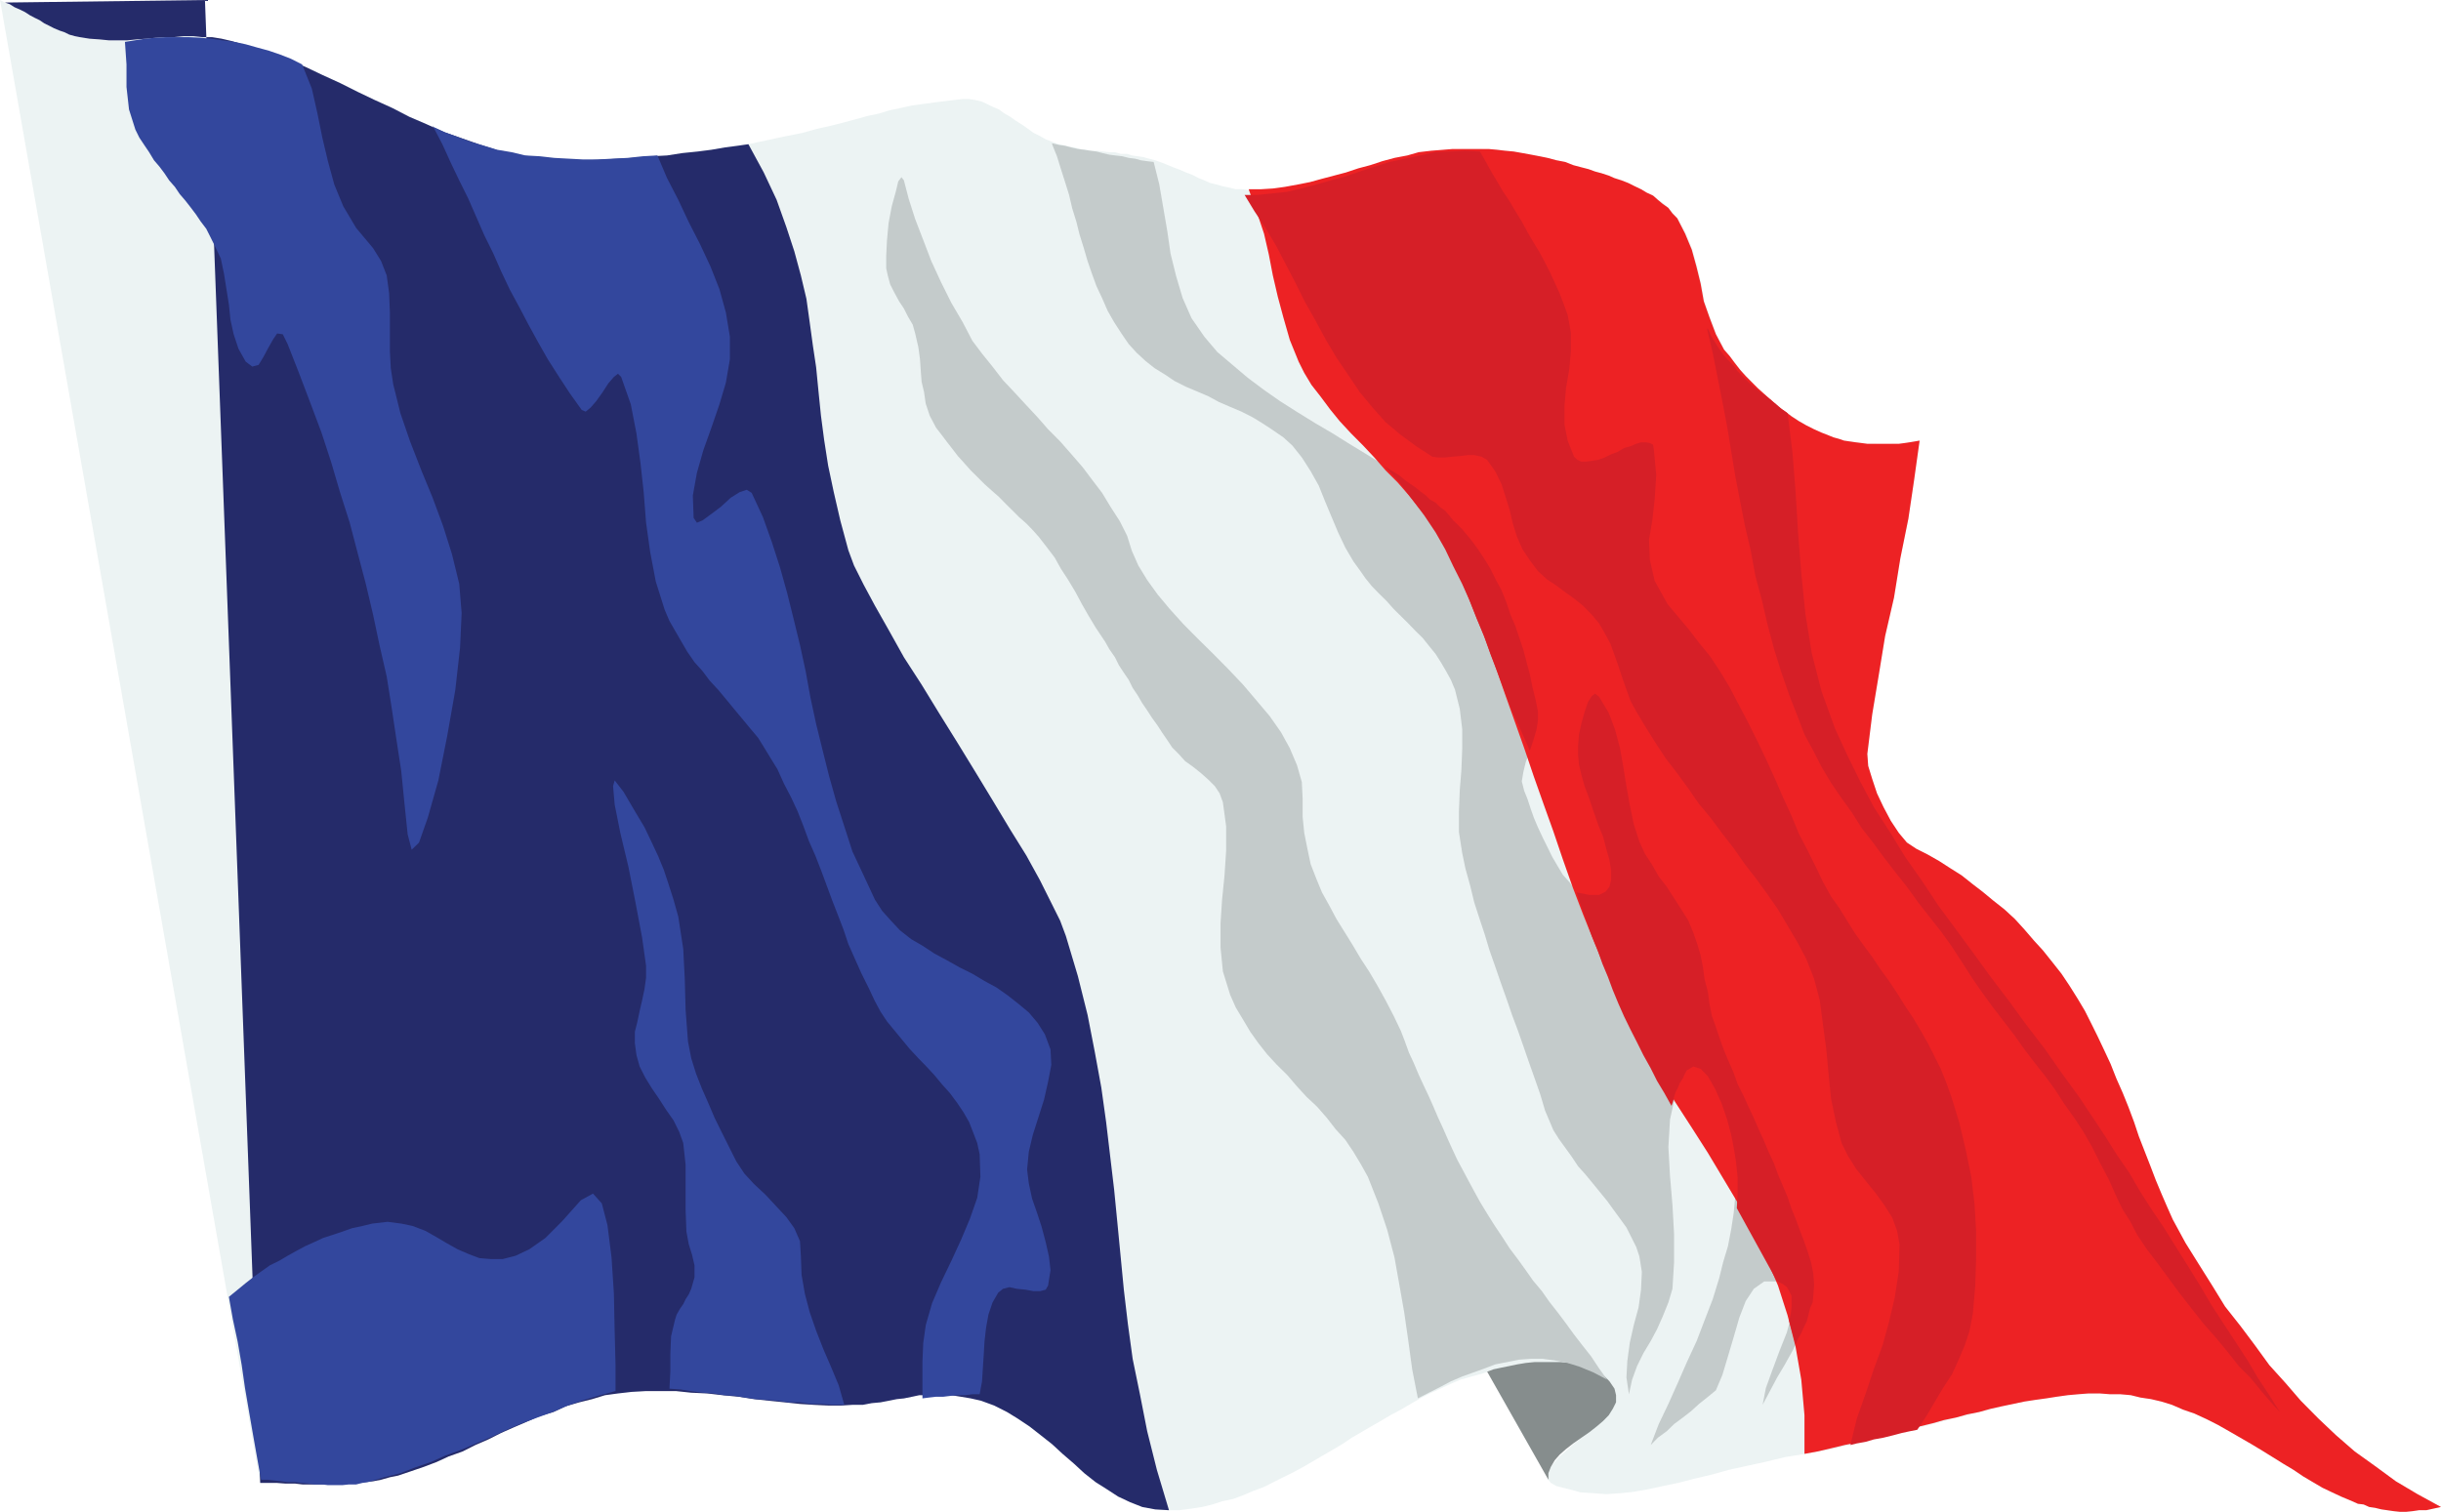
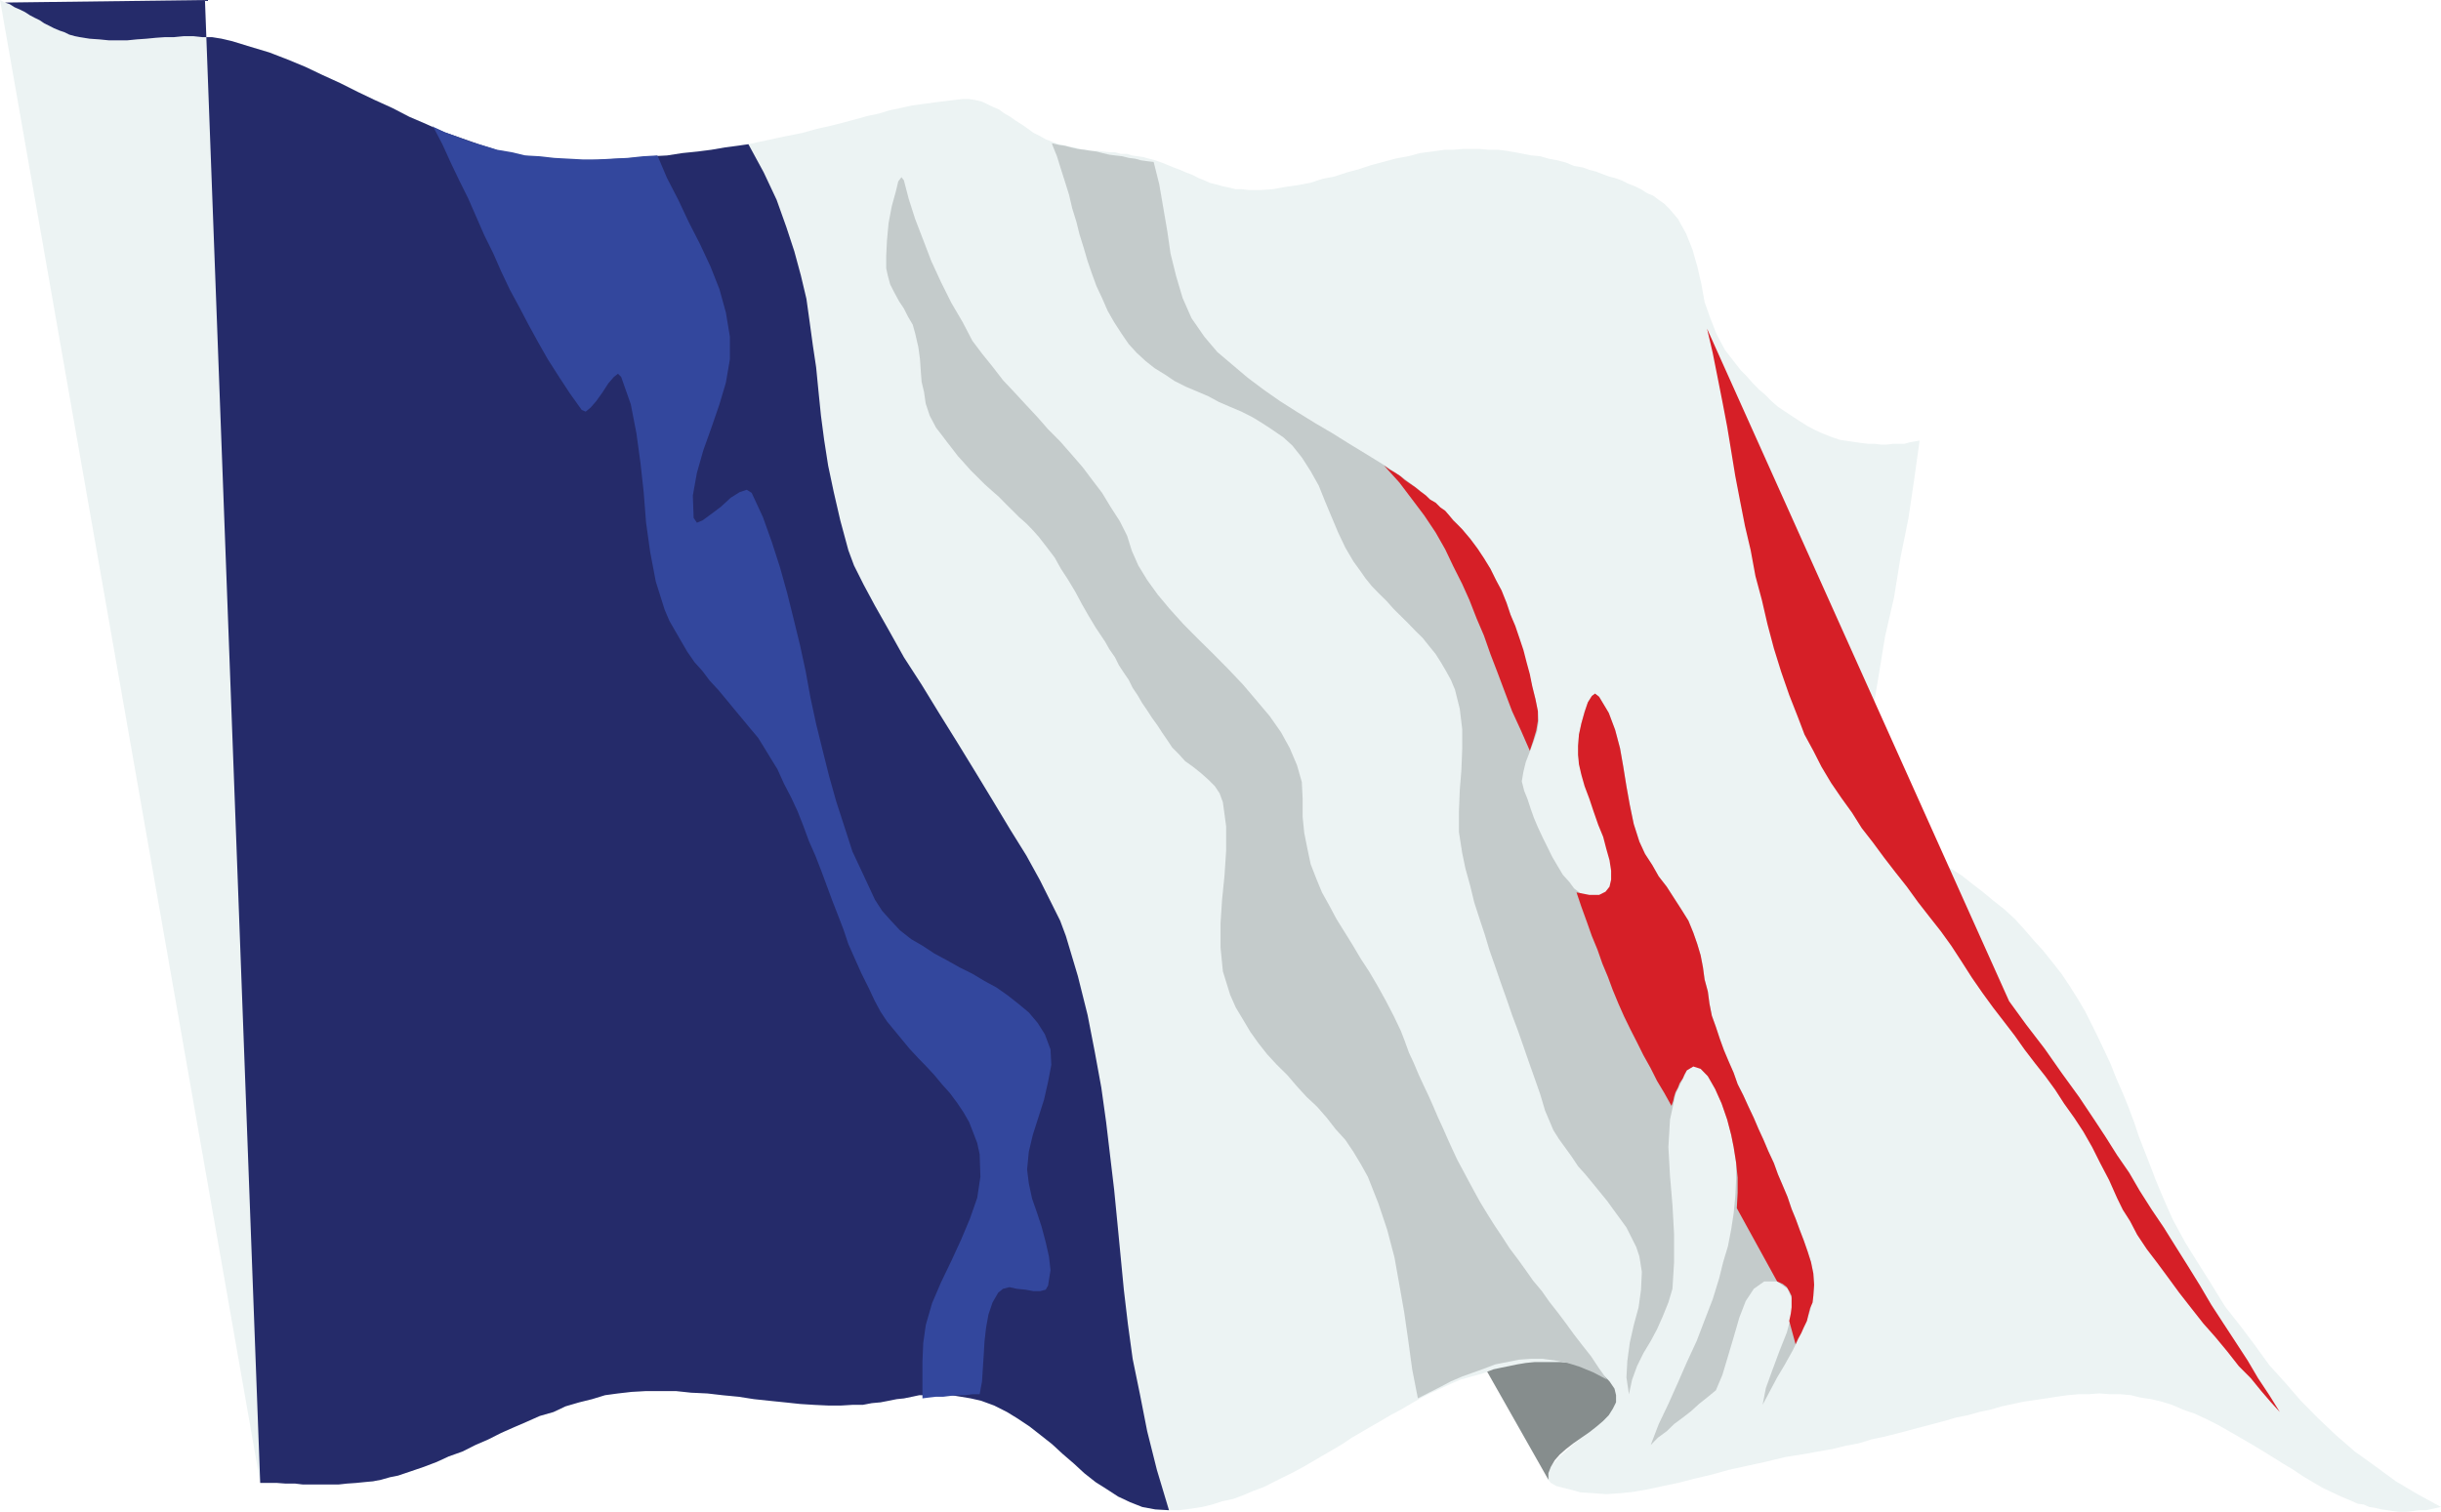
<svg xmlns="http://www.w3.org/2000/svg" version="1.1" width="44.958" height="27.853" id="svg25766">
  <defs id="defs25768" />
  <g transform="translate(-352.521,-518.436)" id="layer1">
    <g transform="matrix(1.25,0,0,-1.25,392.538,540.902)" id="g14462">
      <path d="m 0,0 0.188,-0.346 0.191,-0.306 0.203,-0.323 0.189,-0.308 0.225,-0.285 0.213,-0.284 0.215,-0.296 0.237,-0.262 0.226,-0.262 0.259,-0.262 0.262,-0.248 0.274,-0.238 0.297,-0.213 0.308,-0.226 0.32,-0.19 0.346,-0.189 -0.12,-0.026 -0.095,-0.021 -0.107,0 -0.094,-0.014 -0.097,-0.01 -0.093,0 -0.095,0.01 -0.095,0.014 -0.083,0.012 -0.095,0.023 -0.084,0.012 -0.082,0.037 -0.084,0.01 -0.083,0.037 -0.083,0.035 -0.083,0.035 -0.13,0.061 -0.143,0.068 -0.143,0.084 -0.142,0.084 -0.142,0.096 -0.155,0.093 -0.154,0.096 -0.155,0.096 -0.154,0.093 -0.166,0.096 -0.166,0.096 -0.166,0.094 -0.166,0.084 -0.178,0.082 -0.168,0.058 -0.164,0.071 -0.155,0.048 -0.153,0.036 -0.155,0.023 -0.142,0.035 -0.155,0.014 -0.154,0 -0.154,0.012 -0.155,-0.012 -0.154,0 L -1.545,-2.59 -1.71,-2.613 -1.863,-2.637 -2.02,-2.66 -2.185,-2.684 -2.351,-2.719 -2.517,-2.754 -2.684,-2.803 -2.85,-2.838 -3.016,-2.885 -3.193,-2.92 -3.359,-2.969 -3.537,-3.016 -3.716,-3.063 -3.895,-3.111 -4.072,-3.158 -4.262,-3.205 -4.439,-3.242 -4.63,-3.301 -4.82,-3.336 -5.01,-3.383 -5.224,-3.42 -5.412,-3.455 -5.709,-3.502 -6.006,-3.574 -6.279,-3.633 -6.541,-3.691 -6.803,-3.764 -7.051,-3.822 -7.288,-3.883 -7.515,-3.93 l -0.213,-0.047 -0.213,-0.037 -0.202,-0.021 -0.202,-0.014 -0.189,0.014 -0.191,0.012 -0.166,0.046 -0.19,0.047 -0.083,0.047 -0.047,0.061 -0.013,0.072 0.037,0.082 0.06,0.07 0.082,0.096 0.095,0.082 0.106,0.096 0.119,0.095 0.119,0.108 0.119,0.105 0.095,0.096 0.083,0.094 0.047,0.107 0.012,0.094 0,0.096 -0.035,0.084 -0.06,0.07 -0.083,0.061 -0.083,0.046 -0.119,0.047 -0.118,0.026 -0.119,0.023 -0.142,0.01 -0.132,0.014 -0.141,0 -0.142,0 -0.131,0 -0.132,-0.014 -0.118,-0.024 -0.118,-0.009 -0.096,-0.026 -0.141,-0.047 -0.167,-0.046 -0.167,-0.047 -0.142,-0.061 -0.155,-0.072 -0.153,-0.07 -0.143,-0.073 -0.142,-0.082 -0.143,-0.084 -0.154,-0.082 -0.142,-0.084 -0.143,-0.082 -0.143,-0.084 -0.142,-0.082 -0.142,-0.096 -0.141,-0.083 -0.143,-0.083 -0.144,-0.084 -0.142,-0.083 -0.154,-0.083 -0.142,-0.07 -0.144,-0.072 -0.141,-0.072 -0.155,-0.057 -0.143,-0.061 -0.154,-0.058 -0.166,-0.035 -0.142,-0.047 -0.154,-0.037 -0.167,-0.026 -0.165,-0.021 -0.155,0 -0.203,0.012 -0.189,0.035 -0.177,0.07 -0.179,0.084 -0.166,0.107 -0.166,0.106 -0.166,0.131 -0.155,0.142 -0.166,0.143 -0.154,0.142 -0.167,0.131 -0.166,0.131 -0.177,0.117 -0.154,0.096 -0.191,0.096 -0.19,0.07 -0.154,0.035 -0.142,0.024 -0.143,0.023 -0.13,0.014 -0.119,0 -0.107,-0.014 -0.119,0 -0.106,-0.023 -0.119,-0.024 -0.106,-0.011 -0.119,-0.024 -0.119,-0.023 -0.131,-0.012 -0.131,-0.025 -0.154,0 -0.166,-0.01 -0.191,0 -0.212,0.01 -0.203,0.013 -0.225,0.024 -0.225,0.023 -0.227,0.024 -0.224,0.035 -0.237,0.023 -0.226,0.026 -0.238,0.011 -0.225,0.024 -0.225,0 -0.215,0 -0.213,-0.012 -0.201,-0.023 -0.192,-0.026 -0.189,-0.058 -0.19,-0.047 -0.201,-0.059 -0.178,-0.084 -0.202,-0.058 -0.19,-0.084 -0.19,-0.083 -0.189,-0.083 -0.191,-0.096 -0.189,-0.082 -0.19,-0.096 -0.202,-0.072 -0.179,-0.082 -0.189,-0.072 -0.202,-0.069 -0.178,-0.06 -0.12,-0.024 -0.129,-0.037 -0.119,-0.023 -0.131,-0.012 -0.118,-0.012 -0.131,-0.01 -0.13,-0.013 -0.131,0 -0.131,0 -0.13,0 -0.13,0 -0.12,0.013 -0.142,0 -0.119,0.01 -0.131,0 -0.118,0 -3.834,21.856 0.071,-0.037 0.072,-0.024 0.07,-0.045 0.085,-0.037 0.07,-0.035 0.072,-0.047 0.071,-0.037 0.071,-0.035 0.071,-0.047 0.071,-0.035 0.071,-0.037 0.083,-0.036 0.072,-0.023 0.071,-0.035 0.082,-0.024 0.073,-0.013 0.141,-0.024 0.143,-0.009 0.143,-0.014 0.142,0 0.131,0 0.142,0.014 0.142,0.009 0.131,0.014 0.142,0.01 0.131,0 0.142,0.013 0.143,0 0.131,-0.013 0.142,0 0.142,-0.024 0.155,-0.035 0.273,-0.084 0.273,-0.082 0.273,-0.105 0.26,-0.108 0.251,-0.119 0.26,-0.119 0.261,-0.131 0.25,-0.119 0.261,-0.119 0.249,-0.129 0.25,-0.107 0.26,-0.12 0.274,-0.093 0.273,-0.096 0.26,-0.084 0.297,-0.07 0.167,-0.012 0.201,-0.035 0.202,-0.012 0.214,-0.012 0.236,0 0.226,0.012 0.238,0.012 0.225,0.011 0.25,0.024 0.225,0.012 0.226,0.035 0.225,0.023 0.202,0.026 0.202,0.035 0.177,0.023 0.167,0.024 0.285,0.06 0.273,0.059 0.238,0.047 0.213,0.06 0.213,0.047 0.191,0.049 0.166,0.045 0.178,0.049 0.166,0.035 0.154,0.047 0.167,0.035 0.166,0.037 0.166,0.023 0.179,0.024 0.189,0.023 0.213,0.026 0.084,0 0.094,-0.014 0.095,-0.021 0.083,-0.038 0.096,-0.046 0.083,-0.036 0.083,-0.06 0.083,-0.047 0.082,-0.059 0.096,-0.06 0.083,-0.059 0.083,-0.06 0.095,-0.047 0.083,-0.047 0.095,-0.037 0.094,-0.035 0.072,-0.012 0.083,-0.023 0.084,-0.012 0.083,-0.024 0.082,-0.011 0.084,-0.014 0.082,0 0.083,-0.012 0.096,-0.01 0.083,0 0.083,-0.025 0.095,0 0.072,-0.023 0.082,-0.012 0.084,-0.012 0.082,-0.023 0.094,-0.024 0.097,-0.035 0.094,-0.037 0.083,-0.035 0.095,-0.035 0.083,-0.037 0.096,-0.036 0.094,-0.048 0.083,-0.034 0.083,-0.037 0.095,-0.023 0.083,-0.024 0.107,-0.023 0.095,-0.023 0.095,0 0.095,-0.012 0.178,0 0.178,0.012 0.19,0.035 0.178,0.025 0.178,0.033 0.191,0.061 0.177,0.035 0.178,0.059 0.179,0.048 0.177,0.059 0.178,0.047 0.178,0.049 0.191,0.035 0.177,0.047 0.178,0.023 0.19,0.026 0.118,0 0.132,0.011 0.142,0 0.119,0 0.13,-0.011 0.13,0 0.119,-0.014 0.131,-0.022 0.131,-0.025 0.118,-0.023 0.131,-0.012 0.119,-0.035 0.13,-0.024 0.131,-0.035 0.118,-0.049 0.131,-0.023 0.095,-0.035 0.095,-0.024 0.095,-0.037 0.095,-0.035 0.094,-0.025 0.096,-0.034 0.095,-0.048 0.094,-0.036 0.096,-0.046 0.095,-0.061 0.083,-0.033 0.083,-0.063 0.083,-0.058 0.071,-0.071 0.06,-0.07 0.071,-0.084 0.119,-0.215 0.094,-0.236 0.071,-0.25 0.06,-0.26 0.047,-0.262 0.084,-0.238 0.093,-0.236 0.12,-0.227 0.071,-0.093 0.084,-0.108 0.084,-0.107 0.082,-0.082 0.084,-0.096 0.093,-0.096 0.096,-0.082 0.094,-0.095 0.096,-0.084 0.107,-0.071 0.105,-0.07 0.108,-0.07 0.118,-0.075 0.108,-0.056 0.106,-0.049 0.119,-0.047 0.071,-0.025 0.071,-0.024 0.073,-0.011 0.082,-0.012 0.082,-0.012 0.084,-0.012 0.095,-0.011 0.094,0 0.096,-0.012 0.082,0 0.096,0.012 0.083,0 0.083,0 0.082,0.023 0.072,0.012 0.07,0.012 L -3.811,10.896 -3.895,10.328 -4.013,9.746 -4.107,9.164 -4.238,8.596 -4.333,8.014 -4.428,7.443 -4.5,6.861 -4.487,6.684 -4.428,6.492 -4.357,6.279 -4.262,6.078 -4.154,5.875 -4.036,5.697 -3.917,5.555 -3.775,5.461 -3.608,5.377 -3.443,5.283 -3.277,5.176 -3.109,5.07 -2.957,4.949 -2.802,4.83 -2.646,4.701 -2.48,4.57 -2.326,4.428 -2.185,4.273 -2.042,4.107 -1.912,3.965 -1.77,3.787 -1.639,3.621 -1.52,3.443 -1.4,3.252 -1.294,3.074 -1.199,2.885 -1.105,2.695 -1.009,2.492 -0.915,2.291 -0.831,2.078 -0.736,1.863 -0.654,1.66 -0.57,1.436 -0.499,1.223 -0.416,1.01 -0.332,0.795 -0.25,0.58 -0.167,0.381 -0.084,0.189 0,0 z" id="path14464" style="fill:#ecf3f3;fill-opacity:1;fill-rule:evenodd;stroke:none" />
    </g>
    <g transform="matrix(1.25,0,0,-1.25,371.899,521.076)" id="g14466">
      <path d="M 0,0 0.107,-0.025 0.191,-0.037 0.285,-0.062 0.379,-0.084 0.475,-0.096 0.558,-0.109 0.653,-0.121 0.748,-0.146 0.843,-0.168 0.938,-0.18 1.033,-0.191 1.128,-0.215 1.223,-0.227 1.306,-0.25 1.401,-0.264 1.496,-0.275 1.579,-0.607 1.638,-0.951 1.697,-1.295 1.745,-1.627 1.828,-1.961 1.923,-2.281 2.054,-2.578 2.244,-2.852 2.434,-3.076 2.658,-3.266 2.884,-3.457 3.122,-3.635 3.359,-3.801 3.621,-3.967 3.87,-4.121 4.132,-4.275 4.38,-4.43 4.653,-4.596 4.902,-4.75 5.151,-4.916 5.389,-5.094 5.614,-5.283 5.84,-5.475 6.042,-5.689 6.161,-5.83 6.268,-5.973 6.362,-6.127 6.458,-6.271 6.54,-6.437 6.611,-6.602 6.695,-6.771 6.754,-6.947 6.813,-7.123 6.884,-7.291 6.932,-7.469 6.979,-7.648 7.027,-7.824 7.074,-8.004 7.122,-8.193 7.157,-8.371 7.169,-8.514 7.146,-8.668 7.097,-8.812 7.039,-8.965 6.979,-9.119 6.944,-9.262 6.92,-9.404 l 0.036,-0.141 0.048,-0.119 0.047,-0.143 0.046,-0.131 0.06,-0.142 0.072,-0.154 0.071,-0.143 0.071,-0.144 0.083,-0.141 0.071,-0.119 0.096,-0.106 0.07,-0.095 0.095,-0.073 0.095,-0.047 0.096,-0.011 0.106,0.011 0.096,0.047 0.141,0.18 0.025,0.213 -0.049,0.236 -0.106,0.287 -0.143,0.284 -0.142,0.285 -0.106,0.285 -0.049,0.271 0,0.133 0.013,0.166 0.036,0.166 0.047,0.178 0.048,0.131 0.059,0.094 0.047,0.035 0.06,-0.047 0.142,-0.238 0.094,-0.25 0.072,-0.27 0.048,-0.273 0.046,-0.286 0.049,-0.273 0.059,-0.285 0.083,-0.26 0.083,-0.18 0.108,-0.166 0.094,-0.166 0.118,-0.152 0.108,-0.168 0.107,-0.166 0.105,-0.168 0.072,-0.176 0.058,-0.166 0.05,-0.168 0.034,-0.177 0.024,-0.178 0.048,-0.178 0.024,-0.18 0.035,-0.177 0.059,-0.164 0.059,-0.178 0.061,-0.168 0.07,-0.166 0.072,-0.164 0.059,-0.168 0.084,-0.166 0.07,-0.155 0.084,-0.177 0.071,-0.166 0.072,-0.157 0.07,-0.164 0.083,-0.179 0.06,-0.166 0.071,-0.166 0.07,-0.166 0.06,-0.178 0.059,-0.143 0.06,-0.164 0.06,-0.156 0.058,-0.166 0.049,-0.154 0.034,-0.166 0.012,-0.168 -0.012,-0.166 -0.047,-0.211 -0.07,-0.203 -0.096,-0.203 -0.094,-0.19 -0.119,-0.213 -0.107,-0.179 -0.107,-0.202 -0.108,-0.203 0.049,0.25 0.095,0.262 0.106,0.285 0.108,0.272 0.07,0.263 0.013,0.213 -0.073,0.166 -0.153,0.108 -0.191,0 -0.153,-0.108 -0.119,-0.18 -0.095,-0.246 -0.083,-0.287 -0.084,-0.283 -0.082,-0.273 -0.096,-0.227 -0.13,-0.107 -0.118,-0.094 -0.119,-0.108 -0.12,-0.093 -0.129,-0.096 -0.108,-0.105 -0.131,-0.096 -0.106,-0.109 0.119,0.31 0.142,0.297 0.143,0.32 0.13,0.297 0.143,0.309 0.118,0.308 0.119,0.309 0.095,0.308 0.059,0.239 0.071,0.236 0.048,0.25 0.036,0.236 0.024,0.25 0.012,0.25 0,0.237 -0.036,0.238 -0.036,0.178 -0.059,0.226 -0.082,0.237 -0.096,0.214 -0.107,0.188 -0.106,0.109 -0.108,0.047 -0.095,-0.07 -0.166,-0.346 -0.083,-0.379 -0.024,-0.404 0.024,-0.428 0.036,-0.427 0.024,-0.428 0,-0.414 -0.024,-0.393 -0.06,-0.201 -0.082,-0.203 -0.084,-0.19 -0.095,-0.177 -0.107,-0.178 -0.094,-0.191 -0.073,-0.2 -0.046,-0.215 -0.037,0.249 0.013,0.24 0.036,0.269 0.059,0.262 0.071,0.262 0.036,0.26 0.012,0.263 -0.036,0.225 -0.047,0.142 -0.072,0.143 -0.072,0.143 -0.094,0.13 -0.096,0.131 -0.093,0.129 -0.107,0.131 -0.107,0.131 -0.108,0.131 -0.107,0.119 -0.094,0.141 -0.095,0.132 -0.095,0.131 -0.082,0.131 -0.06,0.143 -0.06,0.14 -0.071,0.239 -0.083,0.238 -0.083,0.234 -0.083,0.24 -0.083,0.237 -0.084,0.224 -0.082,0.239 -0.084,0.236 -0.082,0.238 -0.084,0.239 -0.071,0.236 -0.083,0.25 -0.072,0.223 -0.058,0.24 -0.072,0.26 -0.047,0.226 -0.048,0.309 0,0.308 0.012,0.309 0.024,0.297 0.012,0.31 0,0.295 -0.036,0.299 -0.071,0.283 -0.06,0.143 L 5.804,-7.779 5.733,-7.658 5.65,-7.527 5.555,-7.41 5.46,-7.291 5.354,-7.187 5.247,-7.076 5.139,-6.969 5.032,-6.863 4.926,-6.744 4.819,-6.639 4.712,-6.529 4.617,-6.412 4.534,-6.293 4.439,-6.162 4.321,-5.961 4.214,-5.736 4.119,-5.51 4.024,-5.283 3.929,-5.047 3.81,-4.834 3.68,-4.631 3.538,-4.453 3.407,-4.334 3.252,-4.227 3.109,-4.133 2.956,-4.039 2.79,-3.955 2.624,-3.885 2.458,-3.813 2.303,-3.729 2.137,-3.658 1.971,-3.588 1.804,-3.504 1.662,-3.408 1.508,-3.313 1.377,-3.209 1.246,-3.088 1.128,-2.959 1.021,-2.803 0.914,-2.637 0.819,-2.471 0.736,-2.281 0.653,-2.104 0.583,-1.912 0.522,-1.734 0.463,-1.533 0.404,-1.344 0.356,-1.152 0.297,-0.963 0.25,-0.762 0.191,-0.572 0.13,-0.381 0.071,-0.191 0,-0.014 0,0 z" id="path14468" style="fill:#c4cbcb;fill-opacity:1;fill-rule:evenodd;stroke:none" />
    </g>
    <g transform="matrix(1.25,0,0,-1.25,392.538,540.902)" id="g14470">
-       <path d="m 0,0 0.188,-0.346 0.191,-0.306 0.203,-0.323 0.189,-0.308 0.225,-0.285 0.213,-0.284 0.215,-0.296 0.237,-0.262 0.226,-0.262 0.259,-0.262 0.262,-0.248 0.274,-0.238 0.297,-0.213 0.308,-0.226 0.32,-0.19 0.346,-0.189 -0.12,-0.026 -0.095,-0.021 -0.107,0 -0.094,-0.014 -0.097,-0.01 -0.093,0 -0.095,0.01 -0.095,0.014 -0.083,0.012 -0.095,0.023 -0.084,0.012 -0.082,0.037 -0.084,0.01 -0.083,0.037 -0.083,0.035 -0.083,0.035 -0.13,0.061 -0.143,0.068 -0.143,0.084 -0.142,0.084 -0.142,0.096 -0.155,0.093 -0.154,0.096 -0.155,0.096 -0.154,0.093 -0.166,0.096 -0.166,0.096 -0.166,0.094 -0.166,0.084 -0.178,0.082 -0.168,0.058 -0.164,0.071 -0.155,0.048 -0.153,0.036 -0.155,0.023 -0.142,0.035 -0.155,0.014 -0.154,0 -0.154,0.012 -0.155,0 L -1.389,-2.576 -1.545,-2.59 -1.71,-2.613 -1.863,-2.637 -2.029,-2.66 -2.185,-2.684 -2.351,-2.719 -2.517,-2.754 -2.684,-2.791 -2.85,-2.838 -3.027,-2.873 -3.193,-2.92 -3.372,-2.957 -3.537,-3.004 -3.729,-3.051 -3.906,-3.1 -4.084,-3.146 -4.262,-3.193 -4.463,-3.242 -4.653,-3.289 -4.83,-3.324 -5.033,-3.373 -5.235,-3.42 l -0.191,-0.035 0,0.57 -0.047,0.524 -0.084,0.484 -0.118,0.463 -0.141,0.439 -0.178,0.416 -0.192,0.407 -0.212,0.379 -0.226,0.378 -0.227,0.379 -0.235,0.368 -0.239,0.369 -0.225,0.369 -0.225,0.379 -0.214,0.392 -0.19,0.403 -0.178,0.416 -0.166,0.404 -0.166,0.414 -0.155,0.406 -0.142,0.403 -0.141,0.416 -0.144,0.402 -0.143,0.404 -0.141,0.416 -0.143,0.403 -0.143,0.402 -0.141,0.406 -0.155,0.414 -0.167,0.416 -0.165,0.405 -0.167,0.414 -0.083,0.166 -0.118,0.179 -0.12,0.178 -0.153,0.166 -0.143,0.176 -0.166,0.191 -0.178,0.178 -0.166,0.191 -0.167,0.178 -0.177,0.178 -0.167,0.18 -0.142,0.175 -0.143,0.192 -0.13,0.166 -0.107,0.178 -0.083,0.166 -0.13,0.32 -0.095,0.332 -0.083,0.309 -0.072,0.31 -0.059,0.307 -0.071,0.308 -0.107,0.321 -0.119,0.334 0.178,0 0.178,0.011 0.178,0.024 0.19,0.035 0.178,0.035 0.178,0.049 0.178,0.047 0.178,0.047 0.179,0.06 0.177,0.047 0.178,0.059 0.178,0.048 0.19,0.036 0.167,0.048 0.19,0.022 0.177,0.014 0.131,0.011 0.143,0 0.13,0 0.118,0 0.143,0 0.119,-0.011 0.118,-0.014 0.131,-0.012 0.13,-0.023 0.131,-0.024 0.119,-0.023 0.119,-0.024 0.13,-0.035 0.131,-0.025 0.118,-0.047 0.131,-0.035 0.095,-0.024 0.095,-0.035 0.095,-0.025 0.107,-0.035 0.083,-0.037 0.107,-0.034 0.095,-0.037 0.094,-0.047 0.096,-0.046 0.082,-0.049 0.096,-0.045 0.071,-0.063 0.07,-0.058 0.083,-0.059 0.061,-0.082 0.071,-0.072 0.116,-0.227 0.098,-0.236 0.069,-0.25 0.061,-0.248 0.047,-0.262 0.084,-0.238 0.094,-0.248 0.12,-0.227 0.082,-0.093 0.071,-0.096 0.084,-0.108 0.083,-0.093 0.096,-0.096 0.082,-0.082 0.093,-0.084 0.108,-0.096 0.084,-0.084 0.106,-0.07 0.107,-0.082 0.107,-0.07 0.107,-0.061 0.118,-0.059 0.107,-0.048 0.119,-0.047 0.059,-0.024 0.084,-0.023 0.071,-0.025 0.083,-0.012 0.082,-0.012 0.096,-0.012 0.082,-0.011 0.096,0 0.095,0 0.094,0 0.096,0 0.083,0 0.083,0.011 0.082,0.012 0.072,0.012 0.07,0.012 L -3.811,10.896 -3.895,10.328 -4.013,9.746 -4.107,9.164 -4.238,8.596 -4.333,8.014 -4.428,7.443 -4.5,6.861 -4.487,6.684 -4.428,6.492 -4.357,6.279 -4.262,6.078 -4.154,5.875 -4.036,5.697 -3.917,5.555 -3.775,5.461 -3.608,5.377 -3.443,5.283 -3.277,5.176 -3.109,5.07 -2.957,4.949 -2.802,4.83 -2.646,4.701 -2.48,4.57 -2.326,4.428 -2.185,4.273 -2.042,4.107 -1.912,3.965 -1.77,3.787 -1.639,3.621 -1.52,3.443 -1.4,3.252 -1.294,3.074 -1.199,2.885 -1.105,2.695 -1.009,2.492 -0.915,2.291 -0.831,2.078 -0.736,1.863 -0.654,1.66 -0.57,1.436 -0.499,1.223 -0.416,1.01 -0.332,0.795 -0.25,0.58 -0.167,0.381 -0.084,0.189 0,0 z" id="path14472" style="fill:#ed2224;fill-opacity:1;fill-rule:evenodd;stroke:none" />
-     </g>
+       </g>
    <g transform="matrix(1.25,0,0,-1.25,374.051,546.259)" id="g14474">
      <path d="m 0,0 -0.203,0.012 -0.189,0.035 -0.178,0.07 -0.179,0.084 -0.166,0.108 -0.166,0.105 -0.166,0.131 -0.155,0.143 -0.165,0.142 -0.155,0.143 -0.166,0.131 -0.166,0.13 -0.177,0.118 -0.155,0.095 -0.19,0.096 -0.191,0.07 -0.153,0.035 -0.143,0.024 -0.142,0.023 -0.13,0.014 -0.12,0 -0.106,-0.014 -0.119,0 L -3.787,1.672 -3.905,1.648 -4.012,1.637 -4.131,1.613 -4.25,1.59 -4.38,1.578 -4.511,1.553 l -0.154,0 -0.166,-0.01 -0.191,0 -0.212,0.01 -0.203,0.013 -0.225,0.024 -0.226,0.023 -0.226,0.024 -0.224,0.035 -0.238,0.023 -0.226,0.026 -0.237,0.011 -0.226,0.024 -0.225,0 -0.215,0 L -7.917,1.744 -8.119,1.721 -8.31,1.695 -8.499,1.637 -8.689,1.59 -8.891,1.531 -9.069,1.447 -9.271,1.389 -9.46,1.305 -9.65,1.223 -9.84,1.139 -10.03,1.043 -10.219,0.961 -10.41,0.865 -10.612,0.793 -10.79,0.711 -10.979,0.639 -11.181,0.57 l -0.178,-0.06 -0.12,-0.024 -0.13,-0.037 -0.119,-0.023 -0.131,-0.012 -0.118,-0.012 -0.131,-0.009 -0.13,-0.014 -0.13,0 -0.132,0 -0.129,0 -0.131,0 -0.119,0.014 -0.142,0 -0.119,0.009 -0.131,0 -0.119,0 -0.814,21.856 -2.948,-0.037 0.071,-0.024 0.071,-0.045 0.084,-0.037 0.071,-0.035 0.072,-0.047 0.07,-0.037 0.072,-0.035 0.07,-0.047 0.071,-0.035 0.072,-0.037 0.083,-0.035 0.072,-0.024 0.07,-0.035 0.083,-0.023 0.072,-0.014 0.142,-0.023 0.143,-0.01 0.142,-0.014 0.143,0 0.131,0 0.141,0.014 0.143,0.01 0.13,0.013 0.143,0.01 0.13,0 0.143,0.014 0.143,0 0.13,-0.014 0.142,0 0.143,-0.023 0.154,-0.036 0.273,-0.084 0.274,-0.082 0.272,-0.105 0.261,-0.108 0.25,-0.119 0.261,-0.119 0.261,-0.131 0.249,-0.119 0.262,-0.119 0.249,-0.129 0.249,-0.107 0.261,-0.118 0.273,-0.095 0.273,-0.096 0.261,-0.084 0.297,-0.07 0.166,-0.012 0.202,-0.035 0.201,-0.012 0.214,-0.012 0.237,0 0.226,0.012 0.238,0.012 0.225,0.012 0.25,0.023 0.224,0.012 0.226,0.035 0.225,0.023 0.203,0.026 0.202,0.035 0.177,0.023 0.166,0.024 0.226,-0.416 0.19,-0.404 0.143,-0.401 0.118,-0.359 0.096,-0.354 0.082,-0.345 0.048,-0.344 0.047,-0.344 0.048,-0.32 0.035,-0.358 0.036,-0.355 0.047,-0.358 0.059,-0.379 0.083,-0.392 0.096,-0.416 0.119,-0.44 0.083,-0.224 0.142,-0.283 0.166,-0.309 0.202,-0.357 0.226,-0.405 0.26,-0.402 0.262,-0.428 0.273,-0.439 0.261,-0.426 0.261,-0.43 0.249,-0.414 L -2.102,9.65 -1.9,9.283 -1.733,8.949 -1.603,8.688 -1.519,8.463 -1.342,7.871 -1.199,7.299 -1.093,6.754 -0.997,6.23 -0.926,5.721 -0.867,5.223 -0.808,4.725 -0.759,4.225 -0.712,3.738 -0.665,3.25 -0.605,2.742 -0.535,2.23 -0.428,1.709 -0.321,1.164 -0.178,0.594 0,0 z" id="path14476" style="fill:#252b6a;fill-opacity:1;fill-rule:evenodd;stroke:none" />
    </g>
    <g transform="matrix(1.25,0,0,-1.25,381.039,545.697)" id="g14478">
      <path d="m 0,0 -0.902,1.592 0.094,0.035 0.107,0.023 0.119,0.024 0.119,0.025 0.13,0.022 0.131,0.013 0.131,0 0.13,0 0.119,0 L 0.321,1.721 0.427,1.699 0.545,1.674 0.653,1.627 0.748,1.568 0.831,1.521 0.901,1.449 0.974,1.342 0.997,1.246 0.997,1.141 0.949,1.045 0.89,0.951 0.808,0.867 0.712,0.785 0.605,0.701 0.487,0.619 0.367,0.535 0.261,0.453 0.166,0.369 0.094,0.287 0.036,0.189 0,0.096 0,0 z" id="path14480" style="fill:#868d8d;fill-opacity:1;fill-rule:evenodd;stroke:none" />
    </g>
    <g transform="matrix(1.25,0,0,-1.25,354.822,519.208)" id="g14482">
-       <path d="m 0,0 0.023,-0.332 0,-0.332 L 0.06,-0.996 0.154,-1.293 0.213,-1.412 0.285,-1.52 0.356,-1.625 0.428,-1.744 0.51,-1.84 0.582,-1.936 0.652,-2.041 0.736,-2.137 0.807,-2.242 0.891,-2.34 0.973,-2.445 1.044,-2.539 1.116,-2.646 1.198,-2.754 1.258,-2.873 1.317,-2.992 1.413,-3.193 1.46,-3.42 1.496,-3.645 1.532,-3.871 1.555,-4.096 1.602,-4.309 1.673,-4.523 1.78,-4.713 1.876,-4.785 1.97,-4.76 l 0.072,0.119 0.07,0.131 0.073,0.129 0.058,0.084 0.083,-0.012 0.071,-0.144 0.167,-0.426 0.167,-0.439 0.165,-0.44 0.143,-0.437 0.13,-0.442 0.143,-0.449 0.118,-0.451 0.119,-0.451 0.107,-0.453 0.095,-0.45 0.106,-0.463 0.072,-0.453 0.071,-0.474 0.071,-0.463 0.047,-0.473 0.048,-0.463 0.059,-0.226 0.108,0.105 0.13,0.369 0.155,0.547 0.13,0.653 0.119,0.675 0.071,0.629 0.023,0.51 -0.035,0.43 -0.107,0.437 -0.131,0.416 -0.154,0.416 -0.166,0.403 -0.166,0.427 -0.143,0.416 -0.106,0.428 -0.036,0.238 -0.013,0.248 0,0.286 0,0.285 -0.011,0.283 -0.036,0.264 -0.083,0.212 -0.118,0.19 -0.249,0.297 -0.19,0.32 -0.132,0.32 -0.094,0.344 -0.082,0.346 -0.072,0.355 -0.083,0.369 -0.143,0.356 -0.166,0.084 -0.154,0.06 L 2.125,-0.131 1.946,-0.082 1.78,-0.035 1.614,0 1.436,0.023 1.27,0.047 1.104,0.062 0.938,0.07 0.771,0.07 0.605,0.07 0.451,0.062 0.296,0.047 0.143,0.023 0,0 z" id="path14484" style="fill:#33479d;fill-opacity:1;fill-rule:evenodd;stroke:none" />
-     </g>
+       </g>
    <g transform="matrix(1.25,0,0,-1.25,364.851,544.02)" id="g14486">
-       <path d="m 0,0 0.013,0.25 0,0.262 0.011,0.261 0.059,0.248 0.024,0.073 0.047,0.082 0.049,0.07 0.035,0.072 0.047,0.073 0.036,0.082 0.024,0.084 0.024,0.084 0,0.177 L 0.333,1.973 0.285,2.127 0.25,2.314 0.238,2.625 l 0,0.344 0,0.332 -0.035,0.32 -0.06,0.166 -0.083,0.168 -0.107,0.152 -0.107,0.166 -0.106,0.155 -0.096,0.156 -0.083,0.164 -0.047,0.168 -0.024,0.178 0,0.166 0.036,0.142 0.035,0.166 0.036,0.155 0.035,0.166 0.023,0.166 0,0.179 -0.058,0.414 -0.096,0.51 -0.106,0.535 -0.119,0.498 -0.083,0.416 -0.024,0.274 0.024,0.084 0.13,-0.168 L -0.51,8.512 -0.368,8.275 -0.26,8.049 -0.166,7.848 -0.083,7.646 -0.012,7.432 0.06,7.207 0.13,6.957 0.203,6.482 0.226,6.031 0.238,5.58 0.273,5.117 0.321,4.869 0.392,4.643 0.476,4.428 0.57,4.215 0.666,3.99 0.772,3.775 0.878,3.563 0.985,3.35 1.104,3.17 1.246,3.016 1.413,2.861 1.567,2.695 1.722,2.529 1.84,2.365 1.923,2.174 1.936,1.959 1.947,1.676 1.995,1.4 2.066,1.129 2.161,0.855 2.268,0.582 2.386,0.309 l 0.108,-0.26 0.082,-0.287 -0.166,0 -0.166,0.013 -0.166,0 -0.155,0.024 -0.167,0 L 1.591,-0.178 1.437,-0.166 1.271,-0.154 1.116,-0.131 0.95,-0.104 0.807,-0.096 0.641,-0.07 0.487,-0.059 0.309,-0.035 0.167,-0.012 0,0 z" id="path14488" style="fill:#33479d;fill-opacity:1;fill-rule:evenodd;stroke:none" />
-     </g>
+       </g>
    <g transform="matrix(1.25,0,0,-1.25,357.329,545.697)" id="g14490">
-       <path d="m 0,0 0.095,0 0.107,-0.012 0.095,-0.011 0.095,-0.012 0.106,0 0.095,-0.012 0.107,-0.01 0.095,-0.013 0.108,0 0.082,-0.01 0.107,0 0.106,0 0.096,0.01 0.107,0 0.094,0.023 0.084,0.012 0.237,0.072 0.237,0.059 0.215,0.084 0.237,0.082 0.213,0.095 0.226,0.082 0.225,0.096 0.226,0.096 0.225,0.105 0.225,0.096 0.226,0.084 0.226,0.082 0.225,0.096 0.237,0.082 0.239,0.07 0.225,0.061 0,0.392 L 5.21,2.197 5.199,2.742 5.164,3.277 5.104,3.752 5.021,4.072 4.891,4.217 4.712,4.119 4.439,3.813 4.19,3.563 3.952,3.396 3.751,3.301 3.561,3.252 3.383,3.252 3.217,3.266 3.063,3.324 2.896,3.396 2.729,3.49 2.587,3.574 2.421,3.668 2.232,3.74 2.065,3.775 1.863,3.801 1.639,3.775 1.495,3.74 1.341,3.707 1.198,3.656 1.057,3.609 0.914,3.563 0.784,3.502 0.652,3.443 0.522,3.373 0.392,3.301 0.273,3.23 0.131,3.16 0.012,3.076 -0.119,2.982 -0.226,2.898 -0.344,2.801 -0.474,2.695 -0.415,2.363 -0.344,2.031 -0.285,1.688 -0.237,1.354 -0.178,1.01 -0.119,0.668 -0.06,0.334 0,0 z" id="path14492" style="fill:#33479d;fill-opacity:1;fill-rule:evenodd;stroke:none" />
-     </g>
+       </g>
    <g transform="matrix(1.25,0,0,-1.25,360.489,520.751)" id="g14494">
      <path d="m 0,0 0.143,-0.273 0.119,-0.262 0.13,-0.272 0.13,-0.261 0.119,-0.272 0.12,-0.275 0.129,-0.26 0.12,-0.273 0.13,-0.274 0.142,-0.262 0.131,-0.25 0.142,-0.259 0.142,-0.25 0.166,-0.26 0.156,-0.238 0.177,-0.248 0.059,-0.026 0.072,0.059 0.083,0.095 0.095,0.133 0.083,0.129 0.083,0.096 0.06,0.047 0.047,-0.047 0.142,-0.404 0.083,-0.428 0.06,-0.44 0.047,-0.427 0.035,-0.45 0.06,-0.429 0.083,-0.438 0.131,-0.416 0.071,-0.166 0.083,-0.144 0.095,-0.164 0.083,-0.143 0.108,-0.156 0.118,-0.131 0.106,-0.141 0.131,-0.142 0.119,-0.143 0.106,-0.129 0.12,-0.144 0.118,-0.143 0.118,-0.14 0.096,-0.155 0.094,-0.154 0.096,-0.156 0.095,-0.211 0.106,-0.203 0.095,-0.204 0.083,-0.21 0.084,-0.229 0.094,-0.213 0.084,-0.215 0.083,-0.224 0.083,-0.225 0.083,-0.213 0.083,-0.215 0.071,-0.213 0.095,-0.214 0.095,-0.213 0.107,-0.215 0.095,-0.201 0.083,-0.155 0.094,-0.142 0.108,-0.131 0.118,-0.143 0.107,-0.13 0.131,-0.141 0.118,-0.121 0.119,-0.129 0.119,-0.143 0.107,-0.119 0.106,-0.142 0.096,-0.143 0.082,-0.143 0.06,-0.154 0.059,-0.154 0.036,-0.166 0.011,-0.332 -0.047,-0.311 -0.107,-0.306 -0.13,-0.309 -0.142,-0.309 -0.154,-0.32 -0.132,-0.308 -0.093,-0.323 -0.037,-0.261 -0.012,-0.27 0,-0.273 0,-0.276 0.095,0.012 0.106,0.012 0.107,0 0.107,0.013 0.107,0.01 0.107,0 0.107,0.014 0.107,0 0.035,0.189 0.012,0.192 0.013,0.201 0.012,0.201 0.023,0.201 0.035,0.192 0.06,0.177 0.083,0.143 0.071,0.058 0.095,0.024 0.107,-0.024 0.13,-0.013 0.119,-0.022 0.095,0 0.083,0.022 0.035,0.06 0.036,0.227 -0.023,0.201 -0.048,0.213 -0.06,0.226 -0.07,0.213 -0.071,0.203 -0.048,0.225 -0.025,0.203 0.025,0.26 0.059,0.25 0.083,0.26 0.083,0.261 0.059,0.262 0.048,0.25 -0.012,0.227 -0.083,0.222 -0.106,0.168 -0.131,0.155 -0.143,0.119 -0.166,0.131 -0.166,0.117 -0.177,0.096 -0.179,0.107 -0.189,0.094 -0.19,0.107 -0.179,0.096 -0.178,0.117 -0.166,0.096 -0.166,0.131 -0.131,0.14 -0.13,0.145 -0.107,0.166 -0.166,0.357 -0.166,0.354 -0.119,0.369 L 5.947,-9.961 5.84,-9.58 5.745,-9.201 5.651,-8.82 5.567,-8.43 5.496,-8.039 5.413,-7.656 5.318,-7.266 5.223,-6.885 5.117,-6.506 4.998,-6.137 4.867,-5.77 4.701,-5.412 4.629,-5.367 4.523,-5.402 4.392,-5.484 4.25,-5.615 4.107,-5.723 3.977,-5.818 3.894,-5.852 l -0.048,0.071 -0.012,0.33 0.06,0.334 0.095,0.334 0.118,0.33 0.119,0.346 0.095,0.32 0.059,0.344 0,0.332 L 4.321,-2.754 4.226,-2.41 4.095,-2.078 3.94,-1.746 3.775,-1.424 3.62,-1.094 3.454,-0.773 3.312,-0.439 3.098,-0.451 2.873,-0.475 2.659,-0.486 2.433,-0.498 2.22,-0.498 1.994,-0.486 1.792,-0.475 1.579,-0.451 1.365,-0.439 1.164,-0.391 0.95,-0.355 0.761,-0.297 0.559,-0.238 0.368,-0.166 0.178,-0.096 0,-0.014 0,0 z" id="path14496" style="fill:#33479d;fill-opacity:1;fill-rule:evenodd;stroke:none" />
    </g>
    <g transform="matrix(1.25,0,0,-1.25,369.169,521.759)" id="g14498">
      <path d="m 0,0 -0.036,0.047 -0.047,-0.061 -0.037,-0.154 -0.059,-0.213 -0.047,-0.25 -0.024,-0.26 -0.011,-0.226 0,-0.178 0.023,-0.105 0.035,-0.131 0.06,-0.119 0.071,-0.131 L 0,-1.889 0.06,-2.008 0.13,-2.127 0.166,-2.256 0.213,-2.459 0.237,-2.637 0.249,-2.813 0.261,-2.969 0.297,-3.121 0.321,-3.289 0.38,-3.467 0.474,-3.646 0.546,-3.738 0.629,-3.848 0.712,-3.955 0.795,-4.063 0.89,-4.168 0.985,-4.275 1.08,-4.369 1.188,-4.477 1.294,-4.572 1.401,-4.666 1.506,-4.773 1.603,-4.869 1.697,-4.963 1.804,-5.057 1.898,-5.154 1.982,-5.248 2.102,-5.402 2.22,-5.557 2.314,-5.725 2.421,-5.889 2.528,-6.068 2.623,-6.246 2.718,-6.412 2.825,-6.59 2.896,-6.697 2.967,-6.803 3.027,-6.91 3.11,-7.029 3.168,-7.146 3.24,-7.256 3.312,-7.361 3.37,-7.479 3.442,-7.586 3.513,-7.707 3.584,-7.811 3.655,-7.92 3.739,-8.037 3.809,-8.145 3.881,-8.25 3.952,-8.357 4.047,-8.453 4.143,-8.559 4.26,-8.643 4.379,-8.738 4.487,-8.834 4.581,-8.928 4.652,-9.035 4.7,-9.166 l 0.048,-0.355 0,-0.358 -0.024,-0.365 -0.036,-0.358 -0.023,-0.355 0,-0.346 0.035,-0.355 0.107,-0.346 0.083,-0.187 0.107,-0.178 0.107,-0.18 0.118,-0.166 0.131,-0.166 0.142,-0.154 0.155,-0.153 0.142,-0.166 0.143,-0.156 0.154,-0.144 0.143,-0.164 0.129,-0.166 0.143,-0.157 0.119,-0.177 0.107,-0.178 0.106,-0.19 0.155,-0.392 0.13,-0.389 0.107,-0.406 0.072,-0.404 0.071,-0.403 0.06,-0.416 0.058,-0.427 0.084,-0.428 0.165,0.084 0.166,0.084 0.155,0.082 0.167,0.072 0.165,0.059 0.167,0.06 0.154,0.059 0.178,0.035 0.178,0.035 0.166,0.012 0.179,0 0.177,-0.024 0.19,-0.037 0.178,-0.056 0.203,-0.084 0.201,-0.106 -0.119,0.166 -0.118,0.178 -0.131,0.166 -0.119,0.154 -0.119,0.164 -0.118,0.157 -0.13,0.166 -0.108,0.154 -0.129,0.154 -0.108,0.154 -0.119,0.165 -0.118,0.156 -0.107,0.166 -0.119,0.178 -0.106,0.169 -0.107,0.176 -0.084,0.153 -0.083,0.154 -0.083,0.156 -0.083,0.154 -0.071,0.153 -0.071,0.156 -0.072,0.164 -0.071,0.154 -0.072,0.168 -0.069,0.155 -0.073,0.154 -0.071,0.154 -0.07,0.166 -0.072,0.155 -0.06,0.166 -0.059,0.154 -0.107,0.224 -0.118,0.227 -0.119,0.215 -0.118,0.201 -0.131,0.201 -0.119,0.201 -0.119,0.192 -0.118,0.189 -0.107,0.201 -0.107,0.192 -0.083,0.201 -0.083,0.213 -0.048,0.226 -0.047,0.237 -0.024,0.238 0,0.275 -0.012,0.237 -0.071,0.248 -0.106,0.25 -0.13,0.236 -0.167,0.238 -0.19,0.225 -0.202,0.238 -0.225,0.237 -0.214,0.216 -0.226,0.223 -0.213,0.215 -0.203,0.225 -0.177,0.212 -0.155,0.215 -0.13,0.213 L 3.359,-5.461 3.288,-5.236 3.181,-5.023 3.05,-4.82 2.919,-4.604 2.777,-4.418 2.635,-4.229 2.469,-4.037 2.303,-3.848 2.124,-3.668 1.97,-3.492 1.792,-3.301 1.626,-3.121 1.46,-2.945 1.305,-2.744 1.151,-2.553 1.008,-2.363 0.866,-2.09 0.7,-1.807 0.546,-1.498 0.403,-1.188 0.285,-0.879 0.166,-0.57 0.071,-0.273 0,0 z" id="path14500" style="fill:#c4cbcb;fill-opacity:1;fill-rule:evenodd;stroke:none" />
    </g>
    <g transform="matrix(1.25,0,0,-1.25,378.012,527.013)" id="g14502">
      <path d="m 0,0 0.083,-0.059 0.083,-0.048 0.072,-0.047 0.07,-0.061 0.084,-0.058 0.071,-0.049 0.07,-0.057 0.084,-0.062 0.059,-0.059 0.084,-0.047 0.07,-0.07 0.071,-0.049 0.06,-0.07 0.059,-0.073 0.06,-0.058 0.071,-0.072 0.119,-0.141 0.107,-0.143 0.095,-0.142 0.095,-0.156 0.082,-0.166 0.083,-0.153 0.072,-0.181 0.059,-0.176 0.071,-0.166 0.06,-0.178 0.06,-0.178 0.046,-0.179 0.048,-0.176 0.036,-0.18 0.047,-0.189 0.036,-0.178 0,-0.143 L 2.243,-3.906 2.196,-4.062 2.148,-4.203 2.018,-3.906 1.887,-3.621 1.78,-3.338 1.673,-3.053 1.567,-2.777 1.472,-2.506 1.365,-2.256 1.258,-1.982 1.151,-1.744 1.02,-1.484 0.901,-1.234 0.76,-0.986 0.593,-0.736 0.415,-0.5 0.226,-0.25 0,0 z" id="path14504" style="fill:#d61f27;fill-opacity:1;fill-rule:evenodd;stroke:none" />
    </g>
    <g transform="matrix(1.25,0,0,-1.25,381.557,534.877)" id="g14506">
      <path d="m 0,0 0.19,-0.037 0.143,0 L 0.427,0.01 0.486,0.084 0.51,0.188 0.51,0.32 0.486,0.475 0.439,0.641 0.393,0.818 0.32,0.996 0.25,1.197 0.19,1.377 0.119,1.566 0.072,1.732 0.036,1.887 0.023,2.027 0.023,2.16 0.036,2.326 0.072,2.492 0.119,2.658 0.167,2.801 0.226,2.895 0.273,2.93 0.333,2.883 0.475,2.646 0.569,2.396 0.641,2.125 0.689,1.852 0.735,1.566 0.784,1.293 0.843,1.008 0.926,0.748 1.009,0.568 1.117,0.402 1.211,0.236 1.329,0.084 1.437,-0.084 1.544,-0.25 1.649,-0.418 1.721,-0.594 1.779,-0.76 l 0.05,-0.168 0.034,-0.177 0.024,-0.178 0.048,-0.178 0.024,-0.18 0.035,-0.177 0.059,-0.164 0.059,-0.178 0.061,-0.168 0.07,-0.166 0.072,-0.164 0.059,-0.168 0.084,-0.166 0.07,-0.154 0.084,-0.178 0.071,-0.166 0.072,-0.156 0.07,-0.166 0.083,-0.178 0.06,-0.166 0.071,-0.166 0.07,-0.166 0.06,-0.178 0.059,-0.143 0.06,-0.164 0.06,-0.156 L 3.406,-5.295 3.455,-5.449 3.489,-5.615 3.501,-5.783 3.489,-5.949 3.479,-6.043 3.442,-6.127 3.418,-6.221 3.395,-6.316 3.348,-6.412 3.312,-6.494 3.265,-6.578 3.228,-6.66 l -0.094,0.344 0.023,0.107 0.012,0.094 0,0.084 0,0.082 -0.035,0.072 -0.035,0.059 -0.06,0.047 -0.083,0.037 -0.594,1.08 0.012,0.226 0,0.225 L 2.351,-3.977 2.315,-3.752 2.279,-3.574 2.22,-3.348 2.138,-3.111 2.042,-2.896 1.935,-2.709 1.829,-2.6 1.721,-2.566 1.625,-2.623 1.591,-2.684 1.566,-2.742 1.519,-2.814 1.496,-2.875 1.459,-2.945 1.437,-3.016 1.425,-3.074 1.399,-3.146 1.294,-2.957 1.187,-2.779 1.092,-2.59 0.985,-2.398 0.891,-2.209 0.795,-2.021 0.701,-1.828 0.618,-1.641 0.534,-1.438 0.463,-1.246 0.38,-1.047 0.309,-0.844 0.226,-0.643 0.154,-0.439 0.072,-0.213 0,0 z" id="path14508" style="fill:#d61f27;fill-opacity:1;fill-rule:evenodd;stroke:none" />
    </g>
    <g transform="matrix(1.25,0,0,-1.25,375.429,522.028)" id="g14510">
-       <path d="M 0,0 0.202,0 0.416,0.023 0.642,0.047 0.843,0.096 1.069,0.154 1.282,0.215 1.496,0.273 1.709,0.346 1.923,0.416 2.148,0.486 2.374,0.535 2.599,0.582 2.813,0.631 3.04,0.641 3.265,0.652 3.479,0.641 3.561,0.498 3.645,0.346 3.739,0.188 3.822,0.047 3.917,-0.094 4,-0.236 l 0.096,-0.155 0.083,-0.154 0.083,-0.143 0.094,-0.154 0.083,-0.156 0.072,-0.141 0.071,-0.154 0.071,-0.156 0.059,-0.153 0.06,-0.166 0.048,-0.261 0,-0.274 -0.024,-0.261 -0.048,-0.284 -0.023,-0.263 0,-0.272 0.047,-0.238 0.094,-0.236 0.049,-0.047 0.059,-0.026 0.071,0 0.083,0.012 0.095,0.014 0.095,0.035 0.095,0.047 0.095,0.035 0.096,0.058 0.094,0.026 0.083,0.035 0.071,0.022 0.071,0 0.06,-0.01 L 6.029,-3.68 6.042,-3.75 6.077,-4.131 6.054,-4.488 6.019,-4.797 5.971,-5.08 l 0.012,-0.297 0.071,-0.31 0.19,-0.344 0.319,-0.379 0.144,-0.19 0.166,-0.203 0.142,-0.215 0.142,-0.234 0.131,-0.252 0.143,-0.271 0.13,-0.26 0.131,-0.274 0.13,-0.285 0.119,-0.275 0.13,-0.283 0.108,-0.262 0.13,-0.25 0.118,-0.236 0.107,-0.225 0.119,-0.215 0.119,-0.166 0.118,-0.191 0.119,-0.19 0.119,-0.166 0.131,-0.177 0.119,-0.178 0.13,-0.178 0.118,-0.178 0.119,-0.191 0.119,-0.178 0.107,-0.179 0.107,-0.188 0.095,-0.189 0.096,-0.19 0.081,-0.203 0.073,-0.203 0.117,-0.379 0.096,-0.404 0.083,-0.403 0.048,-0.402 0.023,-0.395 0,-0.416 -0.013,-0.4 -0.035,-0.404 -0.048,-0.25 -0.07,-0.213 -0.096,-0.227 -0.093,-0.203 -0.131,-0.201 -0.12,-0.201 -0.118,-0.201 -0.142,-0.215 -0.109,-0.022 -0.117,-0.025 -0.131,-0.035 -0.142,-0.035 -0.143,-0.026 -0.119,-0.035 -0.13,-0.023 -0.095,-0.024 0.095,0.391 0.13,0.369 0.119,0.355 0.131,0.358 0.095,0.346 0.083,0.353 0.059,0.381 0.012,0.404 -0.036,0.199 -0.07,0.192 -0.119,0.189 -0.131,0.18 -0.143,0.176 -0.142,0.179 -0.119,0.19 -0.094,0.189 -0.083,0.309 -0.072,0.344 -0.036,0.357 -0.034,0.369 -0.049,0.367 -0.047,0.356 -0.084,0.32 -0.118,0.297 -0.132,0.248 -0.141,0.238 -0.142,0.239 -0.155,0.224 -0.165,0.227 -0.166,0.213 -0.166,0.238 -0.166,0.213 -0.167,0.226 -0.178,0.213 -0.155,0.225 -0.166,0.227 -0.166,0.214 -0.155,0.237 -0.142,0.226 -0.142,0.237 -0.083,0.154 -0.06,0.166 -0.059,0.166 -0.059,0.18 -0.059,0.166 -0.06,0.166 -0.083,0.154 -0.083,0.143 -0.107,0.127 -0.131,0.134 -0.131,0.106 -0.13,0.093 -0.131,0.098 -0.142,0.094 -0.13,0.119 -0.107,0.143 -0.119,0.177 -0.083,0.19 -0.06,0.191 -0.047,0.201 -0.059,0.19 -0.06,0.189 -0.094,0.19 -0.119,0.168 -0.083,0.047 -0.107,0.023 -0.095,0 -0.119,-0.014 -0.107,-0.009 -0.107,-0.012 -0.106,0 -0.083,0.012 -0.238,0.154 -0.226,0.166 -0.225,0.189 -0.19,0.213 -0.19,0.229 L 1.544,-2.66 1.366,-2.398 1.211,-2.137 1.057,-1.852 0.902,-1.578 0.76,-1.293 0.618,-1.021 0.476,-0.748 0.32,-0.486 0.155,-0.236 0.012,0 0,0 z" id="path14512" style="fill:#d61f27;fill-opacity:1;fill-rule:evenodd;stroke:none" />
-     </g>
+       </g>
    <g transform="matrix(1.25,0,0,-1.25,383.961,524.491)" id="g14514">
-       <path d="m 0,0 0.083,-0.355 0.071,-0.356 0.073,-0.369 0.07,-0.367 0.059,-0.358 0.06,-0.367 0.071,-0.369 0.072,-0.367 0.084,-0.358 0.07,-0.38 L 0.808,-4 0.89,-4.355 0.985,-4.713 1.092,-5.057 1.211,-5.4 1.342,-5.734 1.436,-5.982 1.566,-6.221 1.686,-6.457 1.828,-6.695 1.982,-6.92 2.137,-7.135 2.279,-7.361 2.445,-7.574 2.611,-7.799 2.777,-8.014 2.944,-8.225 3.109,-8.453 3.275,-8.666 3.443,-8.879 3.598,-9.094 3.752,-9.33 3.904,-9.568 4.06,-9.793 l 0.155,-0.213 0.166,-0.215 0.154,-0.201 0.142,-0.201 0.155,-0.203 0.152,-0.192 0.145,-0.199 0.131,-0.203 0.152,-0.213 0.133,-0.203 0.129,-0.226 0.119,-0.237 0.131,-0.25 0.117,-0.263 0.085,-0.174 0.106,-0.166 0.106,-0.203 0.142,-0.213 0.155,-0.203 0.156,-0.211 0.166,-0.227 0.178,-0.228 0.177,-0.225 0.178,-0.201 0.178,-0.215 0.167,-0.213 0.177,-0.178 0.154,-0.189 0.143,-0.166 0.13,-0.143 -0.154,0.248 -0.166,0.25 -0.154,0.262 -0.178,0.273 -0.178,0.272 -0.179,0.275 -0.166,0.283 -0.177,0.286 -0.179,0.285 -0.178,0.285 -0.177,0.262 -0.18,0.283 -0.152,0.262 -0.18,0.261 -0.165,0.262 -0.155,0.236 -0.239,0.358 -0.259,0.357 -0.248,0.354 -0.274,0.357 -0.25,0.344 L 4.189,-9.568 3.93,-9.211 3.668,-8.855 3.406,-8.5 3.17,-8.143 2.92,-7.787 2.695,-7.42 2.457,-7.051 2.256,-6.672 2.064,-6.281 1.888,-5.9 1.686,-5.342 1.543,-4.783 1.449,-4.203 1.389,-3.607 1.342,-3.014 1.305,-2.41 1.259,-1.828 1.187,-1.246 1.104,-1.188 1.021,-1.115 0.949,-1.057 0.855,-0.984 0.771,-0.926 0.689,-0.855 0.605,-0.783 0.535,-0.711 0.451,-0.629 0.393,-0.545 0.31,-0.463 0.237,-0.379 0.178,-0.297 0.118,-0.201 0.06,-0.107 0.012,0 0,0 z" id="path14516" style="fill:#d61f27;fill-opacity:1;fill-rule:evenodd;stroke:none" />
+       <path d="m 0,0 0.083,-0.355 0.071,-0.356 0.073,-0.369 0.07,-0.367 0.059,-0.358 0.06,-0.367 0.071,-0.369 0.072,-0.367 0.084,-0.358 0.07,-0.38 L 0.808,-4 0.89,-4.355 0.985,-4.713 1.092,-5.057 1.211,-5.4 1.342,-5.734 1.436,-5.982 1.566,-6.221 1.686,-6.457 1.828,-6.695 1.982,-6.92 2.137,-7.135 2.279,-7.361 2.445,-7.574 2.611,-7.799 2.777,-8.014 2.944,-8.225 3.109,-8.453 3.275,-8.666 3.443,-8.879 3.598,-9.094 3.752,-9.33 3.904,-9.568 4.06,-9.793 l 0.155,-0.213 0.166,-0.215 0.154,-0.201 0.142,-0.201 0.155,-0.203 0.152,-0.192 0.145,-0.199 0.131,-0.203 0.152,-0.213 0.133,-0.203 0.129,-0.226 0.119,-0.237 0.131,-0.25 0.117,-0.263 0.085,-0.174 0.106,-0.166 0.106,-0.203 0.142,-0.213 0.155,-0.203 0.156,-0.211 0.166,-0.227 0.178,-0.228 0.177,-0.225 0.178,-0.201 0.178,-0.215 0.167,-0.213 0.177,-0.178 0.154,-0.189 0.143,-0.166 0.13,-0.143 -0.154,0.248 -0.166,0.25 -0.154,0.262 -0.178,0.273 -0.178,0.272 -0.179,0.275 -0.166,0.283 -0.177,0.286 -0.179,0.285 -0.178,0.285 -0.177,0.262 -0.18,0.283 -0.152,0.262 -0.18,0.261 -0.165,0.262 -0.155,0.236 -0.239,0.358 -0.259,0.357 -0.248,0.354 -0.274,0.357 -0.25,0.344 z" id="path14516" style="fill:#d61f27;fill-opacity:1;fill-rule:evenodd;stroke:none" />
    </g>
  </g>
</svg>